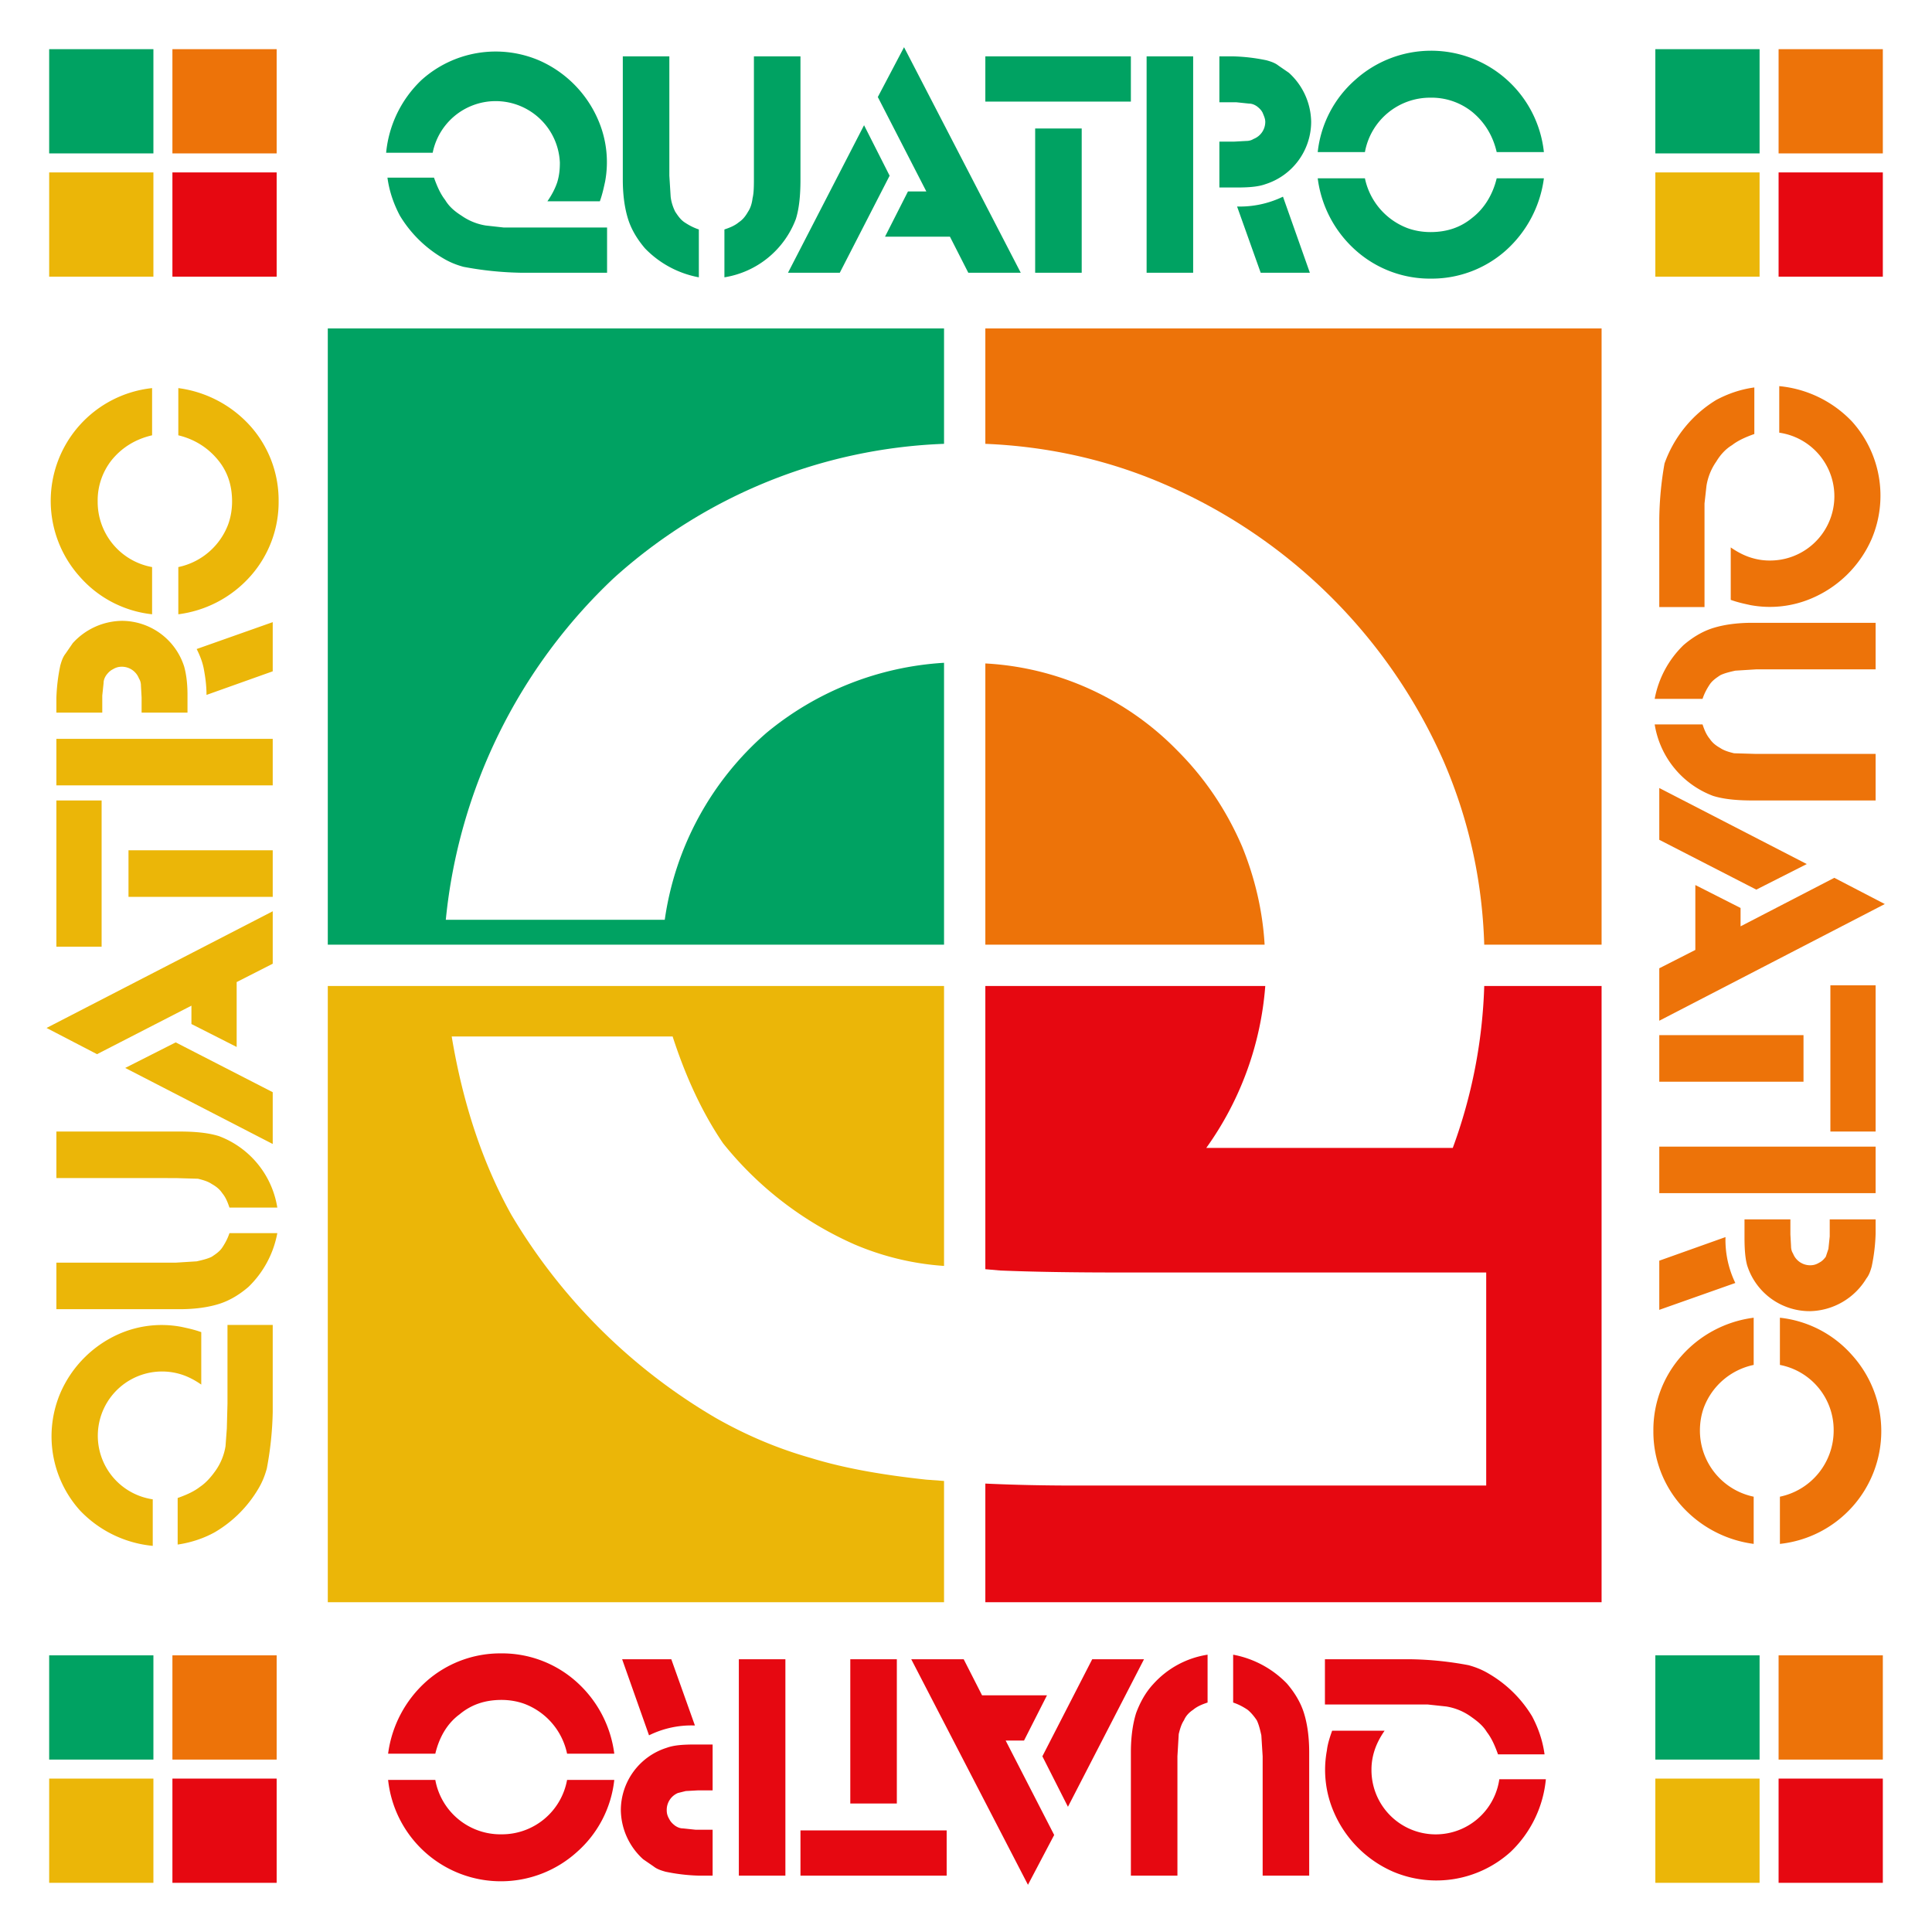
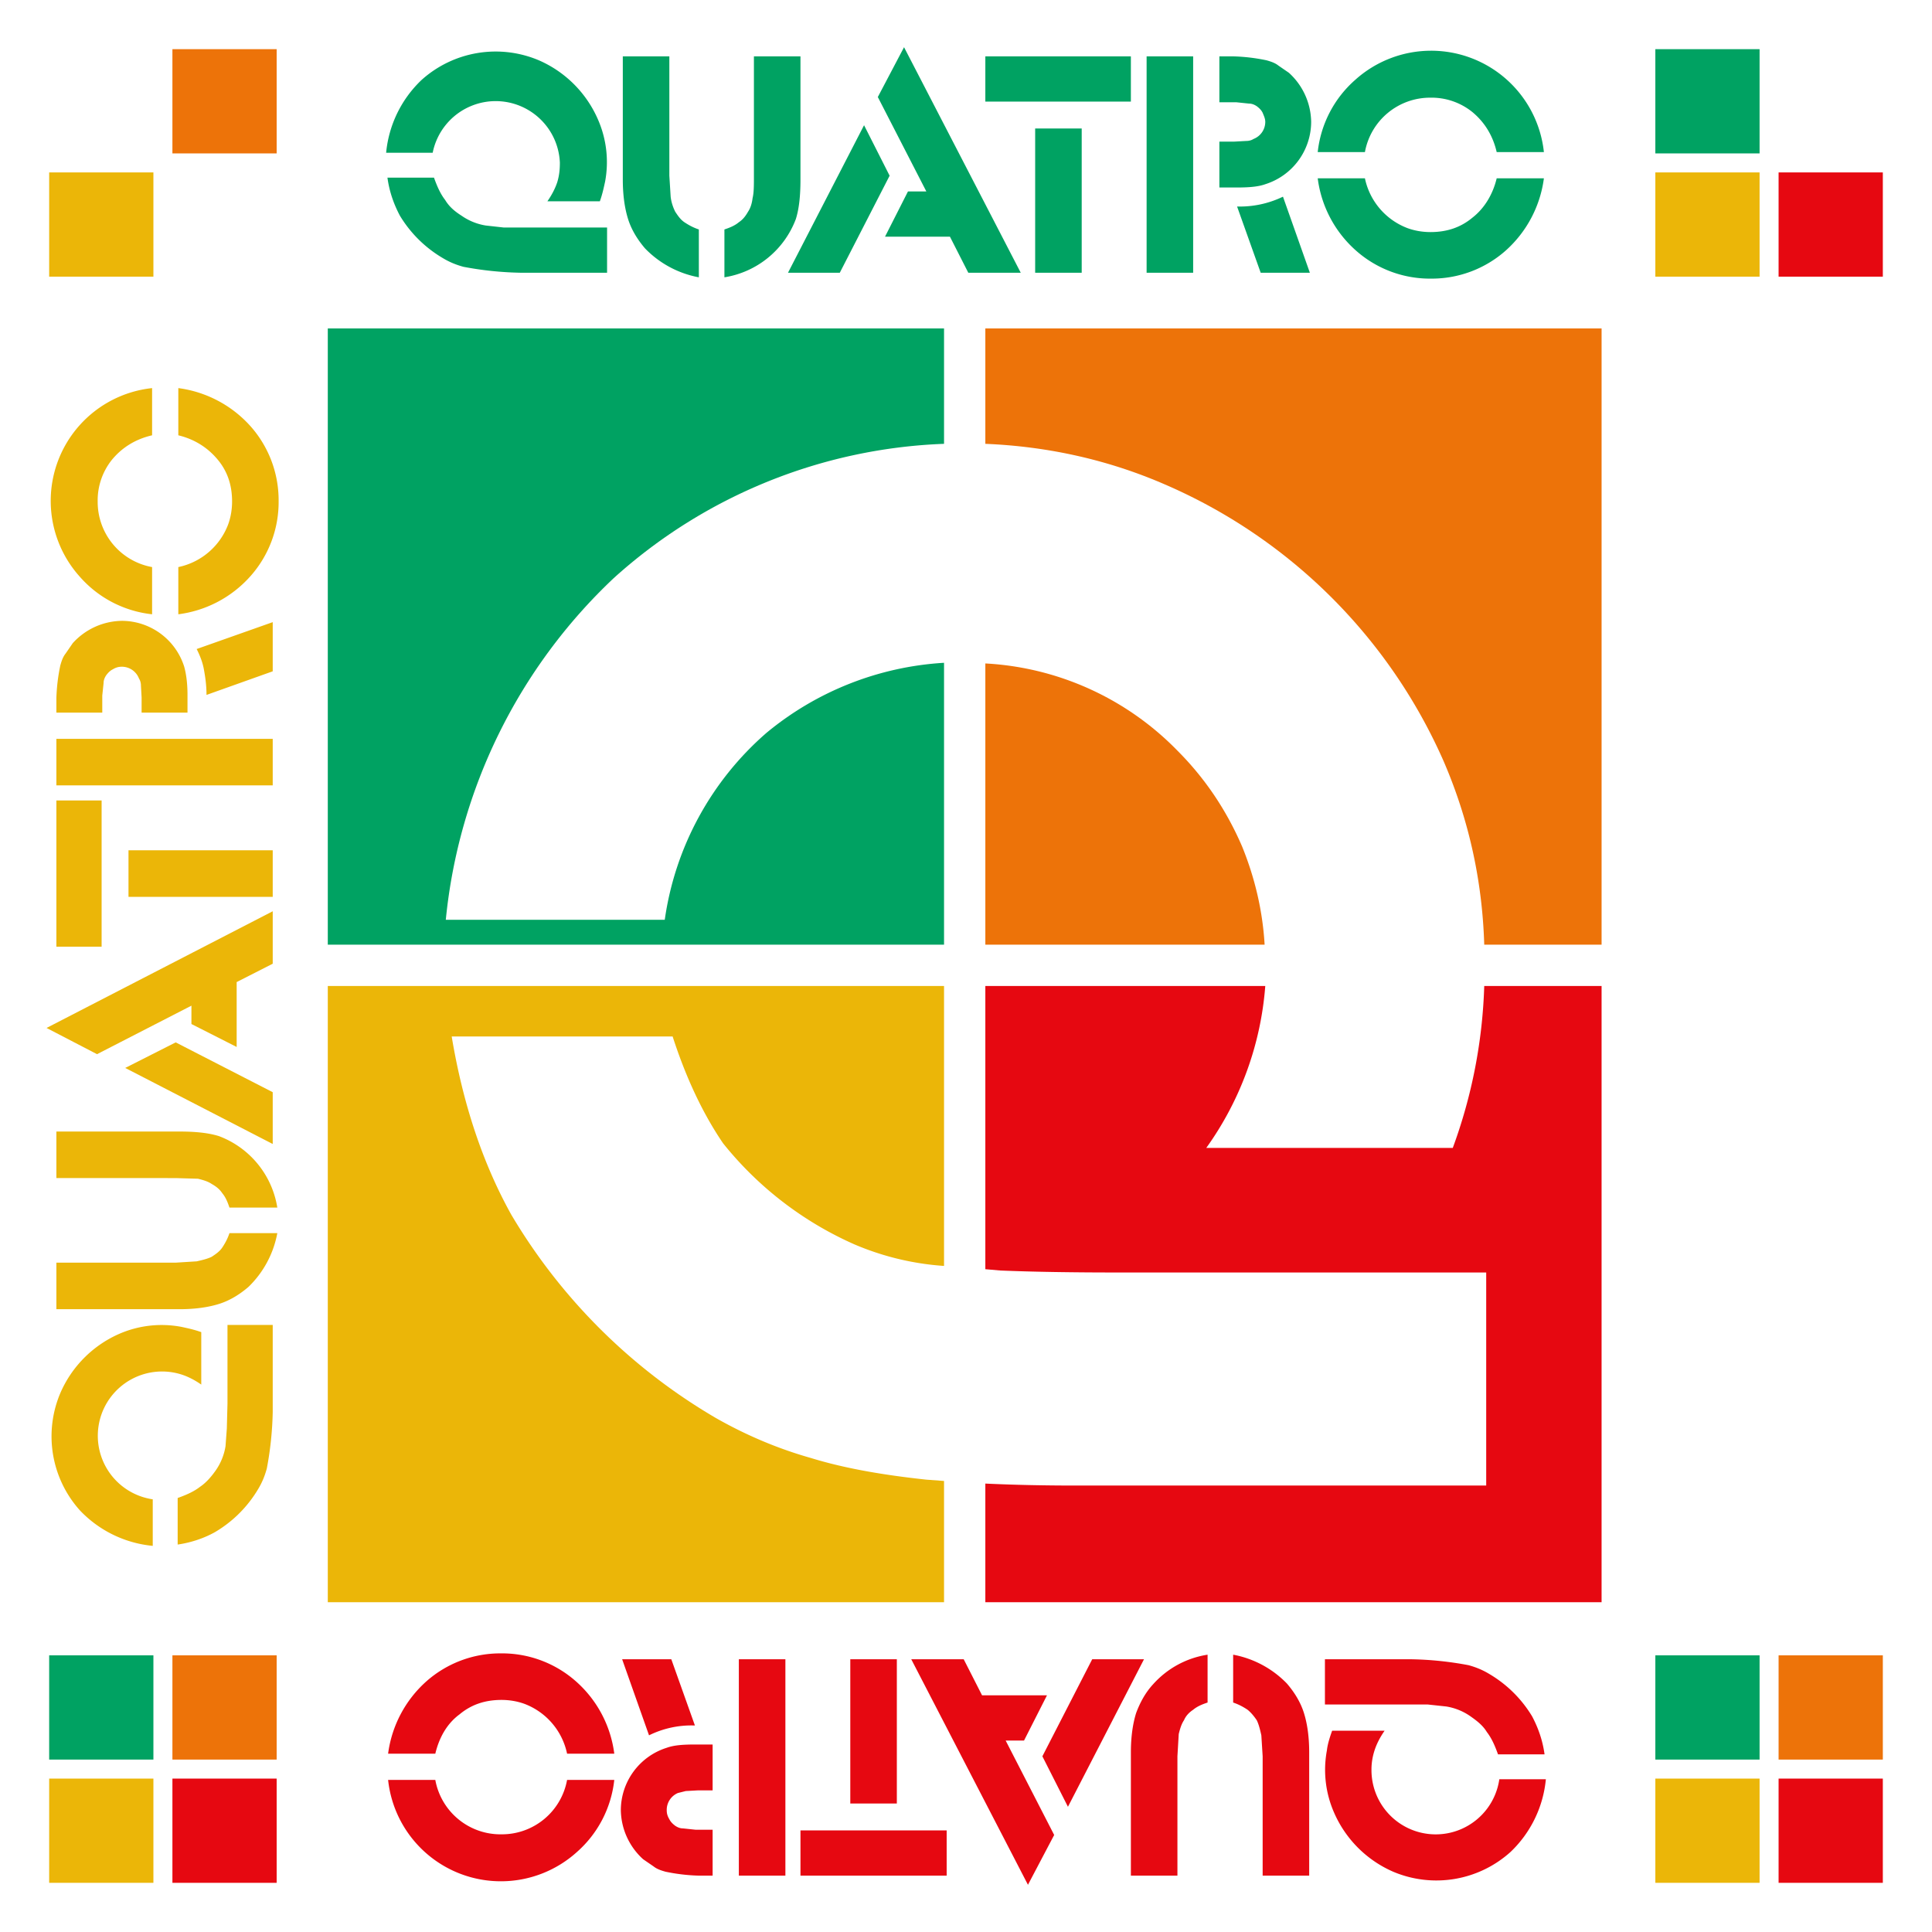
<svg xmlns="http://www.w3.org/2000/svg" width="316.228" height="316.228" viewBox="0 0 2947 2947">
  <defs>
    <style>
      .red {fill:#e60811}
      .orange {fill:#ed7309}
      .yellow {fill:#ebb608}
      .green {fill:#00a262}
    </style>
  </defs>
  <path class="green" d="M75 2525h159v159H75z" />
  <path class="orange" d="M263 2525h159v159H263z" />
  <path class="red" d="M263 2713h159v159H263z" />
  <path class="yellow" d="M75 2713h159v159H75z" />
  <path class="green" d="M2525 75h159v159h-159z" />
-   <path class="orange" d="M2713 75h159v159h-159z" />
  <path class="red" d="M2713 263h159v159h-159z" />
  <path class="yellow" d="M2525 263h159v159h-159z" />
-   <path class="green" d="M75 75h159v159H75z" />
  <path class="orange" d="M263 75h159v159H263z" />
-   <path class="red" d="M263 263h159v159H263z" />
  <path class="yellow" d="M75 263h159v159H75z" />
  <path class="green" d="M2525 2525h159v159h-159z" />
  <path class="orange" d="M2713 2525h159v159h-159z" />
  <path class="red" d="M2713 2713h159v159h-159z" />
  <path class="yellow" d="M2525 2713h159v159h-159z" />
  <path class="green" d="M835 307c7-10 12-20 15-29 3-10 4-19 4-30a98 98 0 0 0-194-15h-71a176 176 0 0 1 54-111 169 169 0 0 1 179-30 174 174 0 0 1 90 90 162 162 0 0 1 11 95c-2 9-4 19-8 30h-80Zm91 109H793a515 515 0 0 1-86-9c-11-3-21-7-31-13a187 187 0 0 1-66-65c-9-17-16-36-19-58h71c5 14 10 25 17 34 6 10 14 17 25 24a89 89 0 0 0 37 15l27 3h158v69Zm95-330v182l2 32c1 9 4 17 7 23 4 6 8 12 14 16s13 8 22 11v73a153 153 0 0 1-82-44c-12-14-21-29-26-45s-8-36-8-60V86h71Zm200 0v188c0 24-2 44-7 60a140 140 0 0 1-109 89v-73c9-3 16-6 22-11 6-4 10-9 14-16 4-6 6-13 7-21 2-8 2-19 2-34V86h71Zm97 105 39 77-76 148h-79l116-225Zm131 170h-99l35-69h28l-74-144 40-76 178 344h-80l-28-55Zm54-275h222v69h-222V86Zm76 110h71v220h-71V196Zm170-110h71v330h-71V86Zm111 130h23l18-1c4 0 8-1 11-3a28 28 0 0 0 18-26c0-5-2-9-4-14-2-4-5-7-9-10-3-2-7-4-12-4l-19-2h-26V86h22a282 282 0 0 1 50 6c7 2 13 4 18 8l16 11a103 103 0 0 1 34 75 100 100 0 0 1-70 95c-11 4-26 5-43 5h-27v-70Zm27 99a151 151 0 0 0 70-15l41 116h-75l-36-101Zm123-83a171 171 0 0 1 57-110 173 173 0 0 1 288 110h-72c-6-26-19-46-37-61a99 99 0 0 0-64-22 101 101 0 0 0-100 83h-72Zm72 40a104 104 0 0 0 65 76c11 4 23 6 35 6 25 0 46-7 64-22 18-14 31-35 37-60h72a179 179 0 0 1-58 110 170 170 0 0 1-114 43 170 170 0 0 1-116-44 177 177 0 0 1-57-109h72Z" />
  <path class="red" d="M2112 2640c-7 10-12 20-15 29s-5 19-5 30a98 98 0 0 0 195 15h71a176 176 0 0 1-54 111 169 169 0 0 1-179 30 174 174 0 0 1-90-90 162 162 0 0 1-11-95c1-9 4-19 8-30h80Zm-91-109h133a515 515 0 0 1 86 9c11 3 21 7 31 13a187 187 0 0 1 66 65c9 17 16 36 19 58h-71c-5-14-10-25-17-34-6-10-15-17-25-24a89 89 0 0 0-37-15l-28-3h-157v-69Zm-95 330v-182l-2-32c-2-9-4-17-7-23-4-6-9-12-14-16-6-4-13-8-22-11v-73a153 153 0 0 1 82 44c12 14 21 29 26 45s8 36 8 60v188h-71Zm-201 0v-188c0-24 3-44 8-60 6-16 14-31 26-44a140 140 0 0 1 83-45v73c-9 3-16 6-22 11-6 4-11 9-14 16-4 6-6 13-8 21l-2 34v182h-71Zm-96-105-39-77 76-148h79l-116 225Zm-131-170h99l-35 69h-28l74 144-40 76-178-344h80l28 55Zm-54 275h-223v-69h223v69Zm-76-110h-71v-220h71v220Zm-170 110h-71v-330h71v330Zm-111-130h-23l-18 1-12 3a28 28 0 0 0-17 26c0 5 1 9 4 14 2 4 5 7 9 10 3 2 7 4 12 4l19 2h26v70h-22a282 282 0 0 1-50-6c-7-2-13-4-18-8l-16-11a103 103 0 0 1-34-75 100 100 0 0 1 70-95c11-4 25-5 43-5h27v70Zm-27-99a146 146 0 0 0-70 15l-41-116h75l36 101Zm-123 83a171 171 0 0 1-57 110 173 173 0 0 1-288-110h72a101 101 0 0 0 101 83 101 101 0 0 0 100-83h72Zm-72-40a104 104 0 0 0-65-76c-11-4-23-6-35-6-25 0-46 7-64 22-19 14-31 35-37 60h-72a179 179 0 0 1 58-110 170 170 0 0 1 114-43 170 170 0 0 1 116 44 177 177 0 0 1 57 109h-72Z" />
  <path class="yellow" d="M307 2112c-10-7-20-12-29-15a98 98 0 1 0-45 190v71a176 176 0 0 1-111-54 169 169 0 0 1-30-179 174 174 0 0 1 89-90 162 162 0 0 1 96-11c9 2 19 4 30 8v80Zm109-91v133a515 515 0 0 1-9 86c-3 11-7 21-13 31a187 187 0 0 1-66 66c-16 9-36 16-57 19v-71c14-5 25-10 34-17 9-6 17-15 24-25a89 89 0 0 0 15-37l2-27 1-38v-120h69Zm-330-95h182l32-2c9-2 17-4 23-7 6-4 12-8 16-14s8-13 11-22h73a153 153 0 0 1-44 82c-14 12-29 21-45 26s-36 8-60 8H86v-71Zm0-200h188c24 0 44 2 60 7a140 140 0 0 1 89 109h-73c-3-9-6-16-11-22-4-6-9-10-16-14-6-4-13-6-21-8l-34-1H86v-71Zm105-97 77-39 148 76v79l-225-116Zm170-131v99l-69-35v-28l-144 74-77-40 345-178v80l-55 28Zm-275-54v-223h69v223H86Zm110-76v-71h220v71H196ZM86 1198v-71h330v71H86Zm130-111v-23l-1-18c0-4-1-8-3-11a28 28 0 0 0-26-18c-5 0-9 1-14 4-4 2-7 5-10 9-2 3-4 7-4 12l-2 19v26H86v-22a282 282 0 0 1 6-50c2-7 4-13 8-18l11-16a103 103 0 0 1 75-34 100 100 0 0 1 95 70c3 11 5 25 5 43v27h-70Zm99-27c0-15-2-28-4-39s-6-21-11-31l116-41v75l-101 36Zm-83-123a171 171 0 0 1-110-57 173 173 0 0 1 110-288v72c-26 6-46 19-61 37a99 99 0 0 0-22 64 101 101 0 0 0 83 100v72Zm40-72a104 104 0 0 0 76-65c4-11 6-23 6-35 0-25-7-46-22-64s-35-31-60-37v-72a179 179 0 0 1 110 58 170 170 0 0 1 43 114 170 170 0 0 1-44 116 177 177 0 0 1-109 57v-72Z" />
-   <path class="orange" d="M2640 835c10 7 20 12 29 15s19 5 30 5a98 98 0 0 0 15-195v-71a176 176 0 0 1 111 54 169 169 0 0 1 30 179 174 174 0 0 1-90 90 162 162 0 0 1-95 11c-9-2-19-4-30-8v-80Zm-109 91V793a515 515 0 0 1 8-86 187 187 0 0 1 79-97c17-9 36-16 58-19v71c-14 5-25 10-34 17-10 6-18 15-24 25a89 89 0 0 0-15 37l-3 27v158h-69Zm330 95h-182l-32 2c-9 2-17 4-23 7-6 4-12 8-16 14s-8 13-11 22h-73a153 153 0 0 1 44-82c14-12 29-21 45-26s36-8 60-8h188v71Zm0 200h-188c-24 0-44-2-60-7a140 140 0 0 1-89-109h73c3 9 6 16 11 22 4 6 9 10 16 14 6 4 13 6 21 8l34 1h182v71Zm-105 97-77 39-148-76v-79l225 116Zm-170 131v-99l69 35v28l143-74 77 40-344 178v-80l55-28Zm275 54v223h-69v-223h69Zm-110 76v71h-220v-71h220Zm110 170v71h-330v-71h330Zm-130 111v23l1 18c0 4 1 8 3 11a28 28 0 0 0 26 18c5 0 9-1 14-4 4-2 7-5 10-9l4-12 2-19v-26h70v22a282 282 0 0 1-6 50c-2 7-4 13-8 18a103 103 0 0 1-86 50 100 100 0 0 1-96-70c-3-11-4-25-4-43v-27h70Zm-99 27a151 151 0 0 0 15 70l-116 41v-75l101-36Zm83 123a171 171 0 0 1 110 57 173 173 0 0 1-110 288v-72a103 103 0 0 0 82-101 101 101 0 0 0-82-100v-72Zm-40 72a104 104 0 0 0-76 65c-4 11-6 23-6 35a103 103 0 0 0 82 101v72a179 179 0 0 1-110-58 170 170 0 0 1-43-114 170 170 0 0 1 44-116 177 177 0 0 1 109-57v72Z" />
  <path class="green" d="M1440 1011a468 468 0 0 0-271 107 464 464 0 0 0-155 285H680a828 828 0 0 1 256-521 795 795 0 0 1 504-205V501H500v940h940v-430Z" />
  <path class="red" d="M2264 1504a784 784 0 0 1-48 247h-376a487 487 0 0 0 90-247h-427v432l23 2c48 2 108 3 177 3h564v325h-627c-49 0-94-1-137-3v181h940v-940h-179Z" />
  <path class="yellow" d="M1413 2257c-65-7-124-17-176-33-53-15-101-36-145-61a877 877 0 0 1-312-310c-44-79-74-170-91-272h337c21 65 47 119 77 163a532 532 0 0 0 200 154 420 420 0 0 0 137 33v-427H500v940h940v-185l-27-2Z" />
  <path class="orange" d="M1895 1292c19 47 31 97 34 149h-426v-429a442 442 0 0 1 293 133c42 42 75 91 99 147Zm-392-791v176c97 4 189 25 274 62a819 819 0 0 1 425 422c38 88 59 181 62 280h179V501h-940Z" />
</svg>